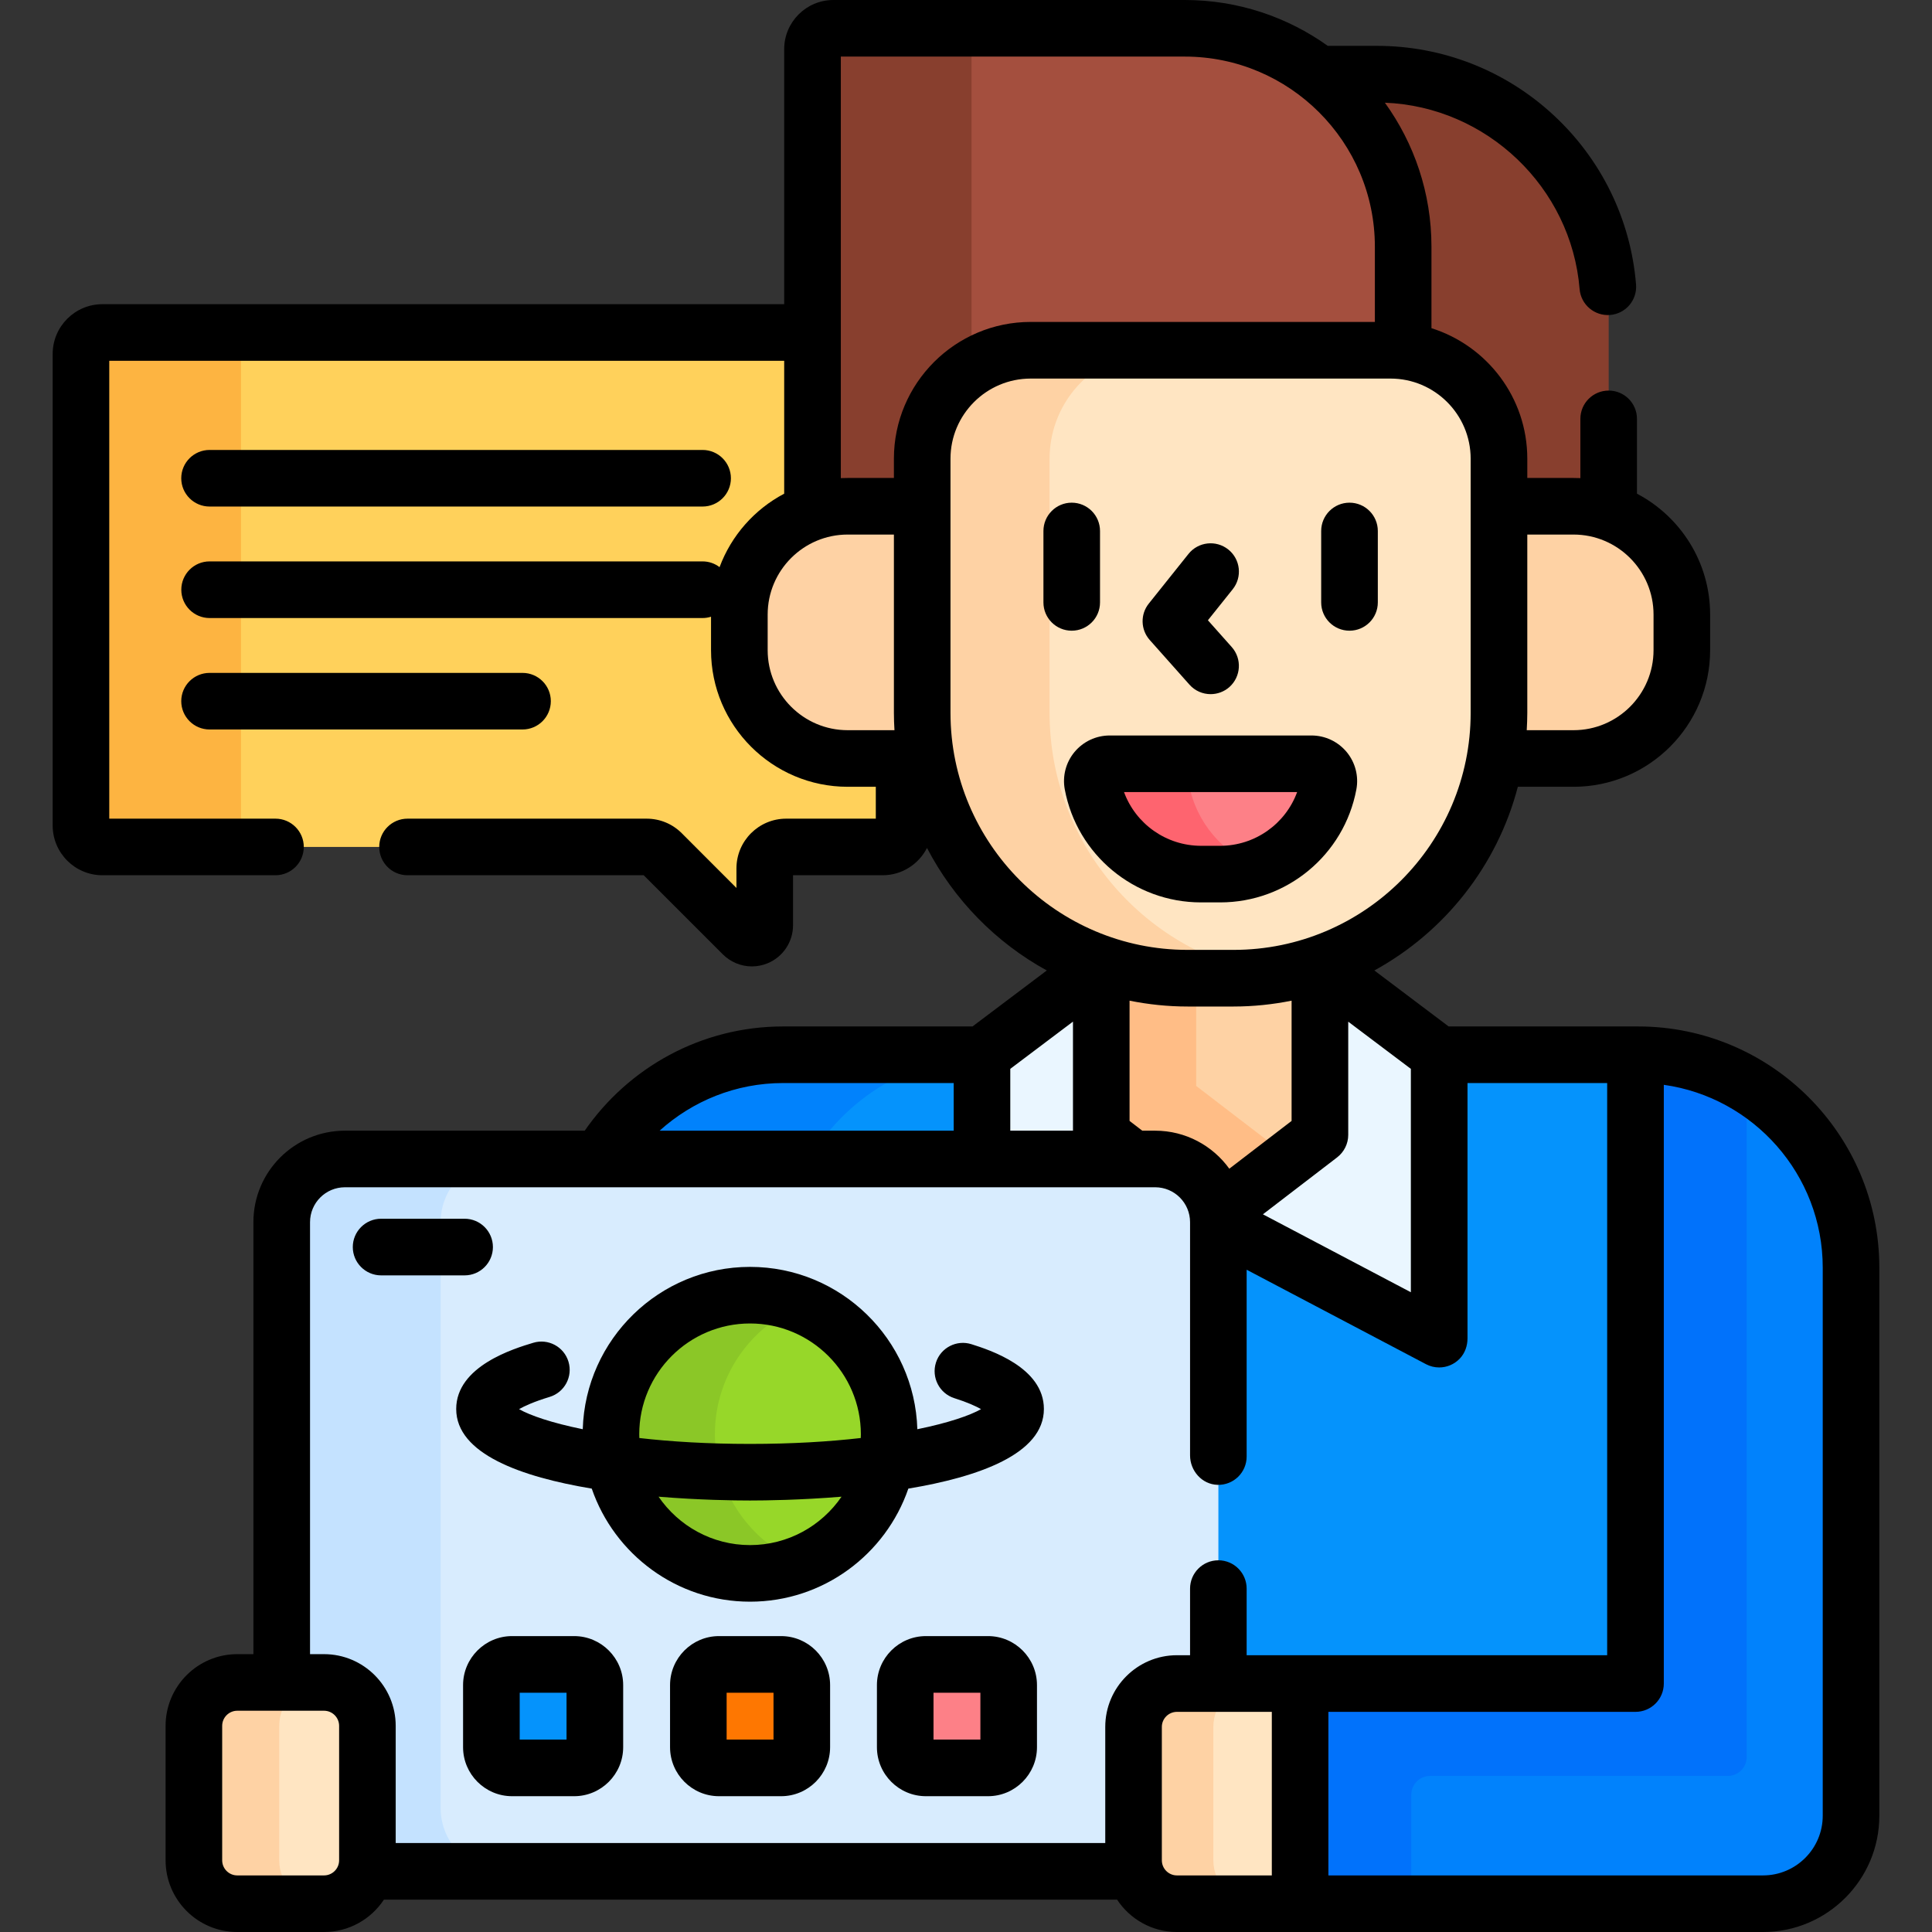
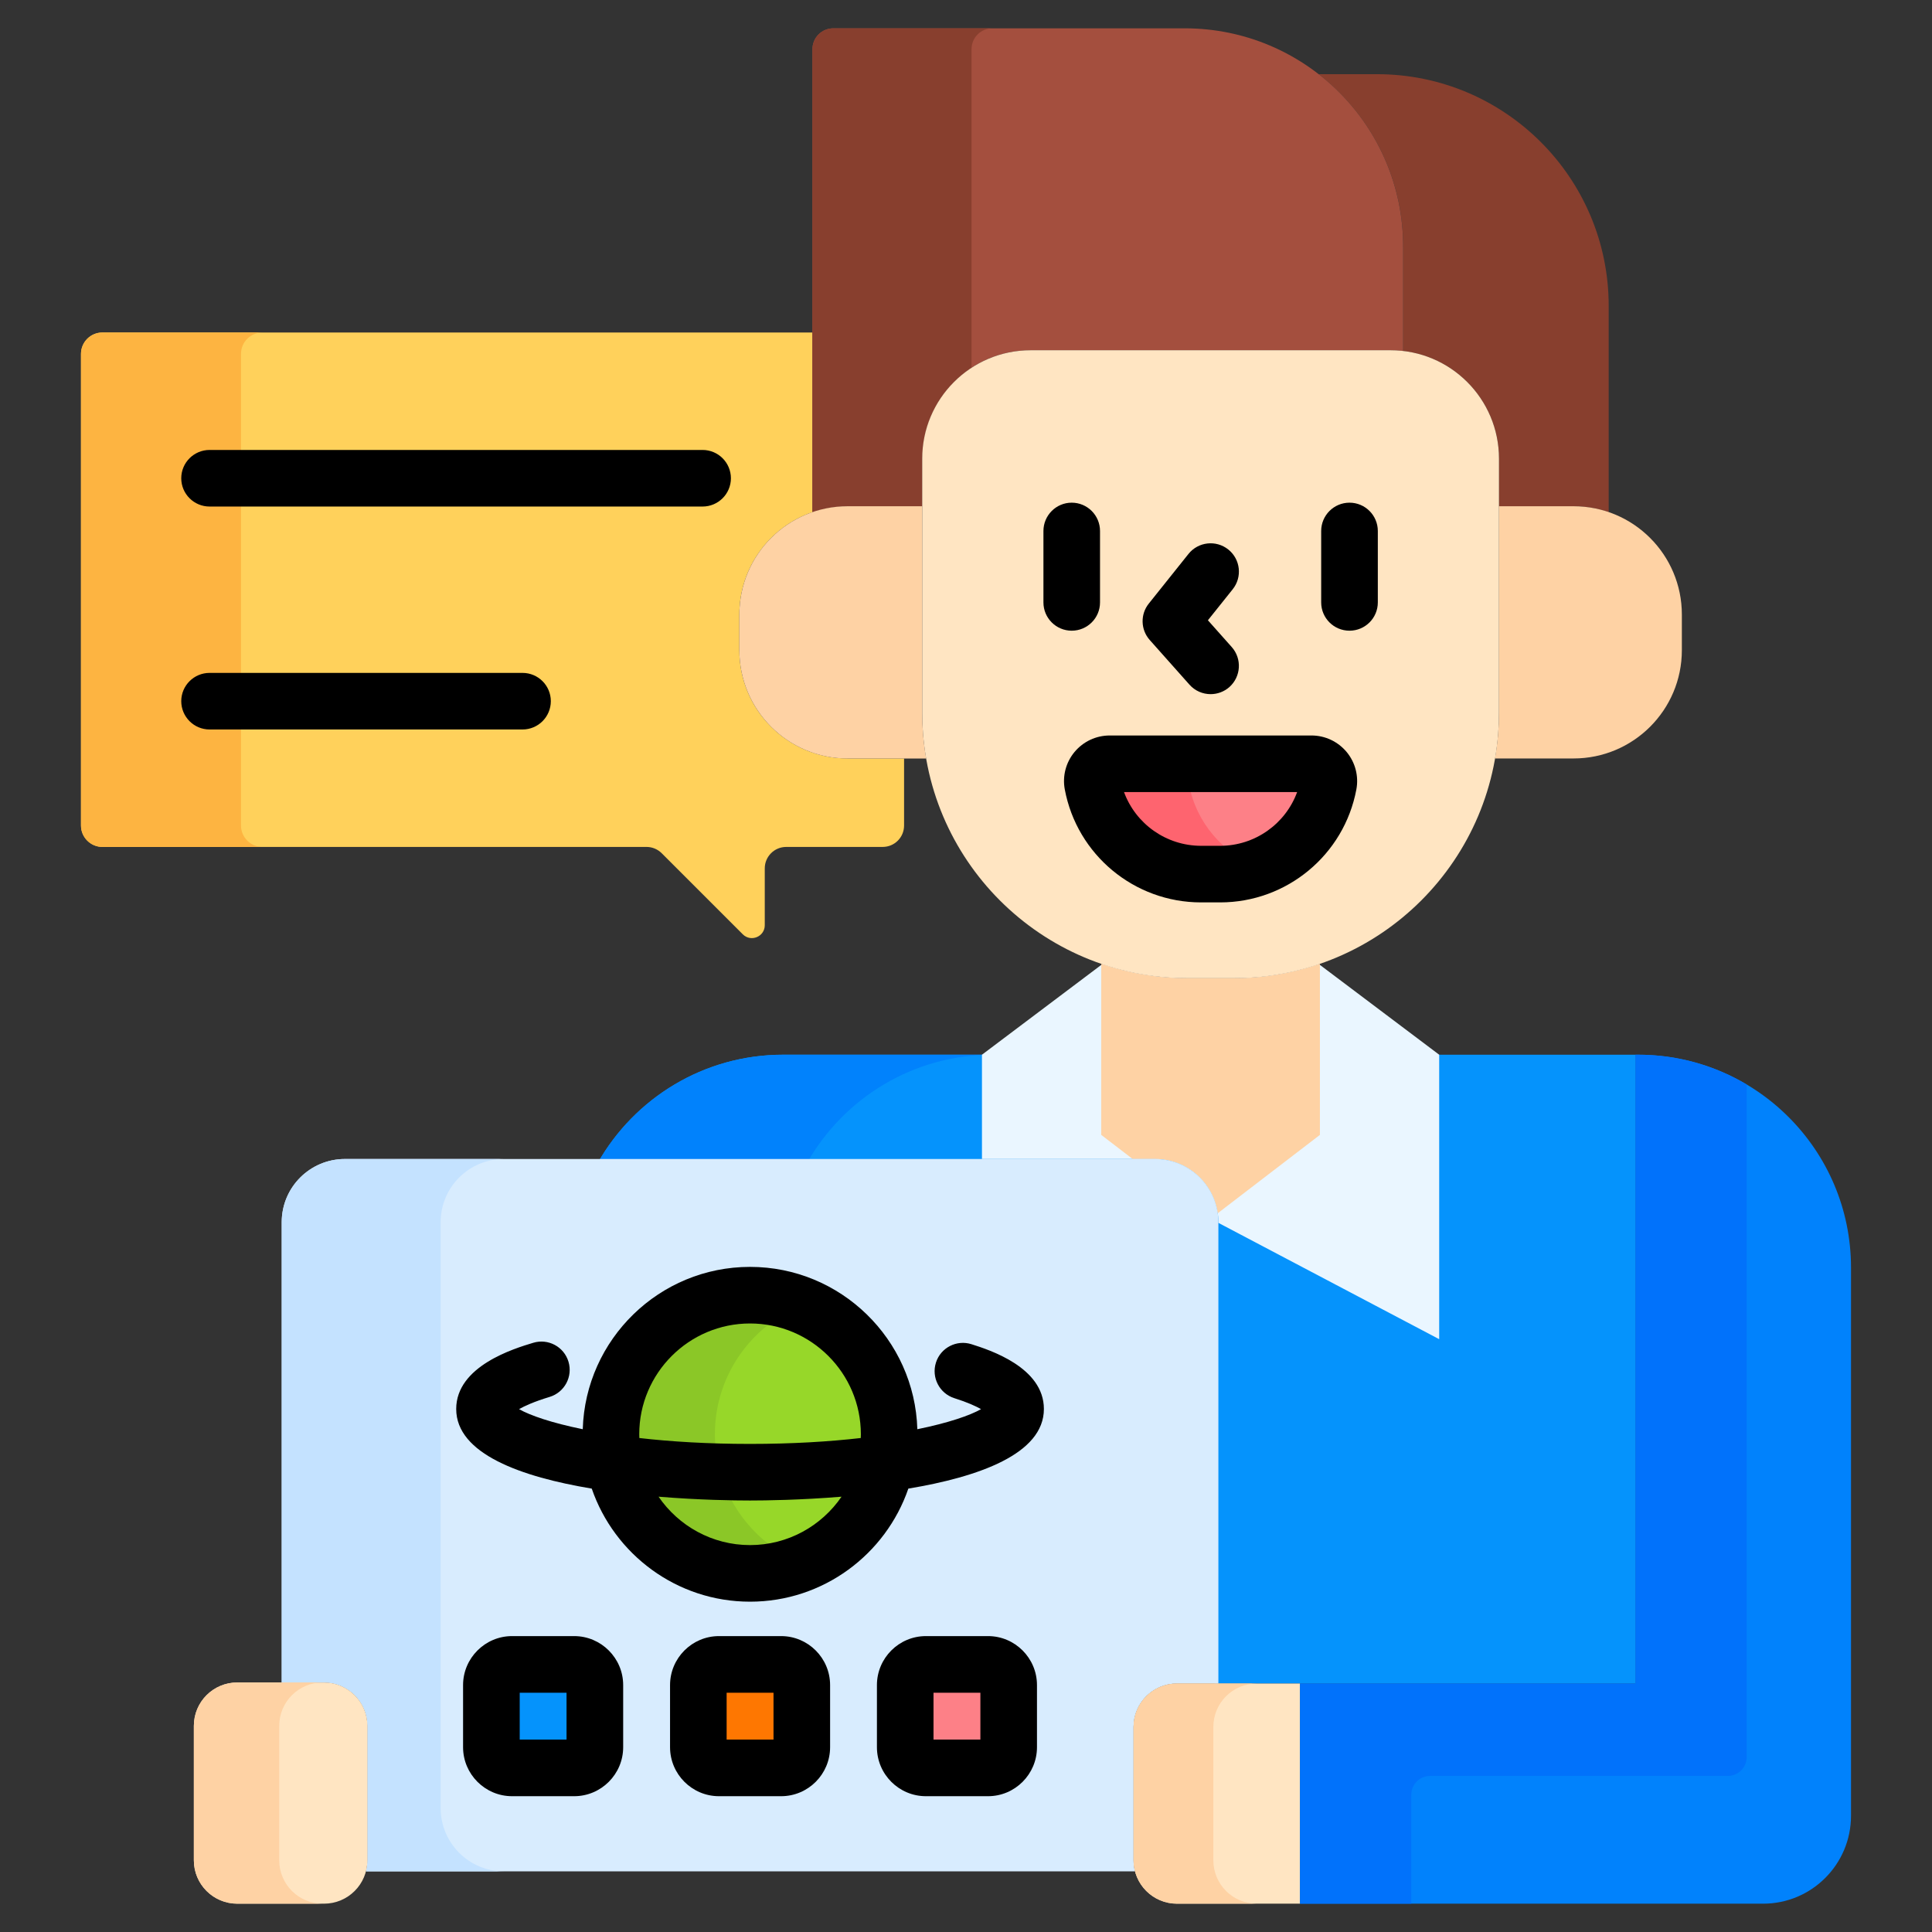
<svg xmlns="http://www.w3.org/2000/svg" width="38" height="38" viewBox="0 0 38 38" fill="none">
  <rect x="0" y="0" width="38" height="38" fill="#333333" stroke="none" />
  <g clip-path="url(#clip0_183_1032)">
    <path d="M16.673 14.918C15.496 14.918 14.542 13.964 14.542 12.788V12.088C14.542 11.154 15.144 10.36 15.981 10.073V6.54H2.014C1.782 6.54 1.593 6.728 1.593 6.961V16.237C1.593 16.469 1.782 16.658 2.014 16.658H12.717C12.829 16.658 12.936 16.703 13.015 16.782L14.61 18.377C14.77 18.536 15.042 18.423 15.042 18.198V17.08C15.042 16.847 15.231 16.658 15.464 16.658H17.361C17.594 16.658 17.782 16.47 17.782 16.237V14.919H16.673V14.918Z" fill="#FFD15B" />
    <path d="M4.74 16.236V6.961C4.74 6.728 4.929 6.54 5.162 6.54H2.014C1.782 6.54 1.593 6.728 1.593 6.961V16.237C1.593 16.469 1.782 16.658 2.014 16.658H5.162C4.929 16.658 4.74 16.469 4.74 16.236Z" fill="#FDB441" />
    <path d="M15.403 20.745C13.841 20.745 12.479 21.602 11.759 22.87H22.72C23.365 22.87 23.89 23.395 23.89 24.039V33.113H32.168V20.745H15.403Z" fill="#0593FC" />
    <path d="M15.875 22.87C16.595 21.602 17.957 20.745 19.519 20.745H15.403C13.841 20.745 12.479 21.602 11.759 22.87H15.875Z" fill="#0182FC" />
    <path d="M24.264 19.24H23.358C22.771 19.24 22.207 19.142 21.681 18.963L19.314 20.745V22.796H22.72C23.407 22.796 23.964 23.353 23.964 24.039V24.052L28.307 26.34V20.745L25.941 18.963C25.414 19.142 24.851 19.24 24.264 19.24Z" fill="#EAF6FF" />
    <path d="M24.264 19.24H23.358C22.763 19.24 22.192 19.139 21.66 18.956V22.322L22.278 22.796H22.72C23.347 22.796 23.864 23.26 23.95 23.864L25.961 22.322V18.956C25.428 19.139 24.858 19.24 24.264 19.24Z" fill="#FED2A4" />
-     <path d="M22.72 22.796C23.347 22.796 23.864 23.26 23.95 23.864L25.372 22.773L23.527 21.359V19.24H23.358C22.763 19.24 22.192 19.139 21.66 18.956V22.322L22.278 22.796H22.72Z" fill="#FFBD86" />
    <path d="M27.599 4.852V6.904C28.659 7.027 29.483 7.928 29.483 9.022V9.957H30.949C31.191 9.957 31.424 9.998 31.641 10.073V6.017C31.641 3.5 29.6 1.459 27.083 1.459H25.936C26.947 2.245 27.599 3.472 27.599 4.852Z" fill="#883F2E" />
    <path d="M16.673 9.957H18.138V9.022C18.138 7.844 19.093 6.889 20.271 6.889H27.35C27.434 6.889 27.516 6.894 27.598 6.904V4.852C27.598 2.48 25.675 0.557 23.302 0.557H16.391C16.164 0.557 15.98 0.74 15.98 0.967V10.073C16.198 9.998 16.43 9.957 16.673 9.957Z" fill="#A44F3E" />
    <path d="M16.673 9.957H18.138V9.022C18.138 8.273 18.525 7.615 19.109 7.234V0.967C19.109 0.74 19.292 0.557 19.519 0.557H16.391C16.164 0.557 15.98 0.74 15.98 0.967V10.073C16.198 9.998 16.43 9.957 16.673 9.957Z" fill="#883F2E" />
    <path d="M30.949 9.957H29.483V14.021C29.483 14.327 29.455 14.627 29.404 14.918H30.949C32.126 14.918 33.08 13.964 33.08 12.788V12.088C33.08 10.911 32.126 9.957 30.949 9.957Z" fill="#FED2A4" />
    <path d="M18.139 14.021V9.957H16.673C15.496 9.957 14.542 10.911 14.542 12.088V12.788C14.542 13.964 15.496 14.919 16.673 14.919H18.217C18.166 14.627 18.139 14.327 18.139 14.021Z" fill="#FED2A4" />
    <path d="M18.139 14.021V9.022C18.139 7.844 19.094 6.889 20.272 6.889H27.35C28.528 6.889 29.483 7.844 29.483 9.022V14.021C29.483 16.903 27.146 19.24 24.264 19.24H23.358C20.475 19.24 18.139 16.903 18.139 14.021Z" fill="#FFE5C2" />
-     <path d="M20.644 14.021V9.022C20.644 7.844 21.599 6.889 22.777 6.889H20.272C19.094 6.889 18.139 7.844 18.139 9.022V14.021C18.139 16.903 20.475 19.24 23.358 19.24H24.264C24.536 19.24 24.803 19.219 25.063 19.179C22.561 18.794 20.644 16.631 20.644 14.021Z" fill="#FED2A4" />
    <path d="M21.827 15.023C21.614 15.023 21.451 15.215 21.49 15.424C21.678 16.43 22.561 17.192 23.622 17.192H23.999C25.06 17.192 25.943 16.43 26.131 15.424C26.17 15.215 26.007 15.023 25.795 15.023H21.827Z" fill="#FD8087" />
    <path d="M23.385 15.424C23.346 15.215 23.509 15.023 23.721 15.023H21.827C21.614 15.023 21.451 15.215 21.49 15.424C21.678 16.43 22.561 17.192 23.622 17.192H23.999C24.266 17.192 24.522 17.144 24.758 17.055C24.055 16.793 23.526 16.177 23.385 15.424Z" fill="#FE646F" />
    <path d="M7.198 36.807H22.325C22.306 36.738 22.296 36.665 22.296 36.59V33.966C22.296 33.495 22.678 33.113 23.149 33.113H23.964V24.039C23.964 23.352 23.407 22.796 22.72 22.796H6.785C6.098 22.796 5.541 23.352 5.541 24.039V33.092H6.373C6.844 33.092 7.226 33.474 7.226 33.945V36.59C7.226 36.665 7.216 36.738 7.198 36.807Z" fill="#D8ECFE" />
    <path d="M8.667 35.563V24.039C8.667 23.352 9.224 22.796 9.911 22.796H6.785C6.098 22.796 5.541 23.352 5.541 24.039V33.092H6.373C6.844 33.092 7.226 33.474 7.226 33.945V36.59C7.226 36.665 7.216 36.738 7.197 36.807H9.911C9.224 36.807 8.667 36.25 8.667 35.563Z" fill="#C4E2FF" />
    <path d="M14.752 30.946C16.264 30.946 17.488 29.721 17.488 28.21C17.488 26.699 16.264 25.474 14.752 25.474C13.242 25.474 12.017 26.699 12.017 28.21C12.017 29.721 13.242 30.946 14.752 30.946Z" fill="#97D729" />
    <path d="M14.061 28.21C14.061 27.061 14.77 26.078 15.773 25.673C15.458 25.546 15.114 25.474 14.752 25.474C13.242 25.474 12.017 26.699 12.017 28.21C12.017 29.721 13.242 30.946 14.752 30.946C15.114 30.946 15.458 30.875 15.773 30.747C14.77 30.342 14.061 29.359 14.061 28.21Z" fill="#8BC727" />
    <path d="M11.293 34.772H10.072C9.847 34.772 9.665 34.59 9.665 34.365V33.144C9.665 32.919 9.847 32.737 10.072 32.737H11.293C11.518 32.737 11.7 32.919 11.7 33.144V34.365C11.7 34.59 11.518 34.772 11.293 34.772Z" fill="#0593FC" />
    <path d="M15.363 34.772H14.142C13.918 34.772 13.735 34.59 13.735 34.365V33.144C13.735 32.919 13.918 32.737 14.142 32.737H15.363C15.588 32.737 15.77 32.919 15.77 33.144V34.365C15.77 34.59 15.588 34.772 15.363 34.772Z" fill="#FE7701" />
    <path d="M19.433 34.772H18.212C17.987 34.772 17.805 34.59 17.805 34.365V33.144C17.805 32.919 17.987 32.737 18.212 32.737H19.433C19.657 32.737 19.84 32.919 19.84 33.144V34.365C19.84 34.59 19.657 34.772 19.433 34.772Z" fill="#FD8087" />
    <path d="M6.373 37.443H4.667C4.195 37.443 3.813 37.061 3.813 36.59V33.945C3.813 33.474 4.195 33.092 4.667 33.092H6.373C6.844 33.092 7.226 33.474 7.226 33.945V36.59C7.226 37.061 6.844 37.443 6.373 37.443Z" fill="#FFE5C2" />
    <path d="M5.492 36.59V33.945C5.492 33.474 5.874 33.092 6.345 33.092H4.667C4.195 33.092 3.813 33.474 3.813 33.945V36.59C3.813 37.061 4.195 37.443 4.667 37.443H6.345C5.874 37.443 5.492 37.061 5.492 36.59Z" fill="#FED2A4" />
    <path d="M22.296 33.967V36.59C22.296 37.061 22.678 37.443 23.149 37.443H25.571V33.113H23.149C22.678 33.113 22.296 33.495 22.296 33.967Z" fill="#FFE5C2" />
    <path d="M23.865 36.59V33.966C23.865 33.495 24.247 33.113 24.718 33.113H23.149C22.678 33.113 22.296 33.495 22.296 33.966V36.59C22.296 37.061 22.678 37.443 23.149 37.443H24.718C24.247 37.443 23.865 37.061 23.865 36.59Z" fill="#FED2A4" />
    <path d="M32.168 20.745V33.113H25.571V37.443H34.678C35.633 37.443 36.407 36.669 36.407 35.713V24.934C36.407 22.621 34.532 20.745 32.219 20.745H32.168Z" fill="#0182FC" />
    <path d="M32.168 20.745V33.113H25.571V37.443H27.758V35.301C27.758 35.096 27.924 34.93 28.129 34.93H33.984C34.189 34.93 34.355 34.764 34.355 34.559V21.331C33.73 20.959 32.999 20.745 32.219 20.745H32.168Z" fill="#0172FB" />
    <path d="M4.122 9.963H13.819C14.126 9.963 14.376 9.714 14.376 9.407C14.376 9.099 14.126 8.85 13.819 8.85H4.122C3.815 8.85 3.565 9.099 3.565 9.407C3.565 9.714 3.815 9.963 4.122 9.963Z" fill="black" />
    <path d="M10.834 13.791C10.834 13.484 10.585 13.235 10.277 13.235H4.122C3.815 13.235 3.565 13.484 3.565 13.791C3.565 14.099 3.815 14.348 4.122 14.348H10.277C10.585 14.348 10.834 14.099 10.834 13.791Z" fill="black" />
    <path d="M23.999 17.749C25.311 17.749 26.437 16.814 26.678 15.527C26.727 15.265 26.657 14.997 26.487 14.791C26.315 14.585 26.063 14.466 25.795 14.466H21.827C21.558 14.466 21.306 14.585 21.134 14.791C20.964 14.997 20.894 15.265 20.943 15.527C21.184 16.814 22.311 17.749 23.622 17.749H23.999V17.749ZM22.108 15.579H25.513C25.285 16.204 24.684 16.636 23.999 16.636H23.622C22.937 16.635 22.337 16.204 22.108 15.579Z" fill="black" />
    <path d="M21.636 11.849V10.444C21.636 10.137 21.387 9.887 21.079 9.887C20.772 9.887 20.523 10.137 20.523 10.444V11.849C20.523 12.156 20.772 12.405 21.079 12.405C21.387 12.405 21.636 12.156 21.636 11.849Z" fill="black" />
    <path d="M26.543 12.405C26.851 12.405 27.1 12.156 27.1 11.849V10.444C27.1 10.137 26.851 9.887 26.543 9.887C26.235 9.887 25.986 10.137 25.986 10.444V11.849C25.986 12.156 26.235 12.405 26.543 12.405Z" fill="black" />
    <path d="M23.395 13.466C23.505 13.59 23.658 13.653 23.811 13.653C23.942 13.653 24.075 13.607 24.181 13.513C24.41 13.308 24.431 12.957 24.227 12.727L23.758 12.2L24.245 11.591C24.438 11.35 24.399 11 24.159 10.808C23.918 10.616 23.568 10.655 23.376 10.895L22.596 11.871C22.426 12.082 22.434 12.386 22.614 12.588L23.395 13.466Z" fill="black" />
    <path d="M19.108 26.439C18.816 26.346 18.502 26.507 18.409 26.8C18.316 27.093 18.477 27.406 18.77 27.5C19.03 27.582 19.194 27.658 19.296 27.716C19.078 27.84 18.656 27.986 18.043 28.111C17.99 26.341 16.535 24.918 14.752 24.918C12.97 24.918 11.515 26.341 11.462 28.111C10.849 27.986 10.427 27.84 10.209 27.716C10.32 27.653 10.506 27.568 10.809 27.476C11.104 27.387 11.27 27.077 11.181 26.782C11.092 26.488 10.782 26.322 10.488 26.411C10.113 26.524 8.973 26.868 8.973 27.713C8.973 28.599 10.261 29.05 11.639 29.279C12.084 30.572 13.311 31.503 14.752 31.503C16.194 31.503 17.421 30.572 17.866 29.279C19.244 29.05 20.532 28.599 20.532 27.713C20.532 26.892 19.46 26.551 19.108 26.439ZM14.752 30.39C14.006 30.39 13.346 30.012 12.953 29.438C13.755 29.504 14.447 29.513 14.752 29.513C15.058 29.513 15.75 29.504 16.552 29.438C16.159 30.012 15.499 30.39 14.752 30.39ZM16.93 28.284C16.311 28.355 15.583 28.4 14.752 28.4C13.922 28.4 13.194 28.355 12.575 28.284C12.574 28.26 12.573 28.235 12.573 28.21C12.573 27.009 13.551 26.031 14.752 26.031C15.954 26.031 16.932 27.009 16.932 28.21C16.932 28.235 16.931 28.26 16.93 28.284Z" fill="black" />
    <path d="M11.293 32.18H10.072C9.541 32.18 9.108 32.613 9.108 33.144V34.365C9.108 34.896 9.541 35.329 10.072 35.329H11.293C11.824 35.329 12.257 34.896 12.257 34.365V33.144C12.257 32.613 11.824 32.18 11.293 32.18ZM11.143 34.215H10.222V33.294H11.143V34.215Z" fill="black" />
    <path d="M15.363 32.18H14.142C13.611 32.18 13.179 32.613 13.179 33.144V34.365C13.179 34.896 13.611 35.329 14.142 35.329H15.363C15.895 35.329 16.327 34.896 16.327 34.365V33.144C16.327 32.613 15.895 32.18 15.363 32.18ZM15.214 34.215H14.292V33.294H15.214V34.215Z" fill="black" />
    <path d="M19.433 32.18H18.212C17.68 32.18 17.248 32.613 17.248 33.144V34.365C17.248 34.896 17.68 35.329 18.212 35.329H19.433C19.964 35.329 20.396 34.896 20.396 34.365V33.144C20.396 32.613 19.964 32.18 19.433 32.18ZM19.283 34.215H18.361V33.294H19.283V34.215Z" fill="black" />
-     <path d="M32.219 20.189H28.493L27.032 19.088C28.411 18.332 29.449 17.03 29.854 15.475H30.949C32.431 15.475 33.636 14.27 33.636 12.788V12.088C33.636 11.057 33.052 10.16 32.197 9.71V8.238C32.197 7.931 31.948 7.682 31.641 7.682C31.333 7.682 31.084 7.931 31.084 8.238V9.404C31.039 9.402 30.994 9.401 30.949 9.401H30.04V9.022C30.04 7.819 29.246 6.799 28.155 6.455V4.852C28.155 3.795 27.814 2.817 27.239 2.02C29.237 2.098 30.905 3.68 31.069 5.686C31.094 5.992 31.363 6.22 31.67 6.195C31.976 6.17 32.204 5.902 32.179 5.595C32.075 4.319 31.498 3.136 30.556 2.264C29.609 1.386 28.375 0.902 27.083 0.902H26.116C25.322 0.335 24.351 0 23.303 0H16.391C15.858 0 15.424 0.434 15.424 0.967V5.983H2.014C1.475 5.983 1.036 6.422 1.036 6.961V16.237C1.036 16.776 1.475 17.215 2.014 17.215H5.418C5.725 17.215 5.975 16.966 5.975 16.658C5.975 16.351 5.725 16.102 5.418 16.102H2.149V7.096H15.424V9.71C14.842 10.017 14.385 10.531 14.153 11.155C14.06 11.084 13.945 11.042 13.819 11.042H4.122C3.815 11.042 3.566 11.292 3.566 11.599C3.566 11.906 3.815 12.156 4.122 12.156H13.819C13.877 12.156 13.933 12.147 13.985 12.13V12.788C13.985 14.27 15.191 15.475 16.673 15.475H17.226V16.102H15.463C14.924 16.102 14.485 16.54 14.485 17.08V17.465L13.409 16.388C13.224 16.203 12.978 16.102 12.717 16.102H8.016C7.708 16.102 7.459 16.351 7.459 16.658C7.459 16.966 7.708 17.215 8.016 17.215H12.661L14.216 18.77C14.372 18.925 14.578 19.008 14.788 19.008C14.893 19.008 14.998 18.988 15.099 18.946C15.402 18.82 15.598 18.526 15.598 18.198V17.215H17.361C17.741 17.215 18.071 16.996 18.233 16.678C18.762 17.695 19.585 18.537 20.589 19.088L19.128 20.189H15.403C13.787 20.189 12.358 21.002 11.501 22.239H6.785C5.79 22.239 4.984 23.045 4.984 24.039V32.535H4.667C3.889 32.535 3.257 33.168 3.257 33.945V36.59C3.257 37.368 3.889 38 4.667 38H6.373C6.865 38 7.298 37.747 7.551 37.364H21.972C22.224 37.746 22.657 38 23.149 38H34.677C35.938 38 36.964 36.974 36.964 35.714V24.934C36.964 22.317 34.835 20.189 32.219 20.189ZM30.04 14.021V10.514H30.949C31.817 10.514 32.523 11.22 32.523 12.088V12.788C32.523 13.656 31.817 14.362 30.949 14.362H30.029C30.035 14.249 30.04 14.135 30.04 14.021ZM27.75 21.023V25.417L24.84 23.884L26.3 22.764C26.437 22.658 26.518 22.495 26.518 22.322V20.095L27.75 21.023ZM24.179 22.987C23.852 22.534 23.32 22.239 22.72 22.239H22.467L22.217 22.047V19.682C22.586 19.756 22.967 19.797 23.358 19.797H24.264C24.654 19.797 25.035 19.756 25.404 19.682V22.047L24.179 22.987ZM16.673 14.362C15.805 14.362 15.099 13.656 15.099 12.788V12.088C15.099 11.22 15.805 10.514 16.673 10.514H17.582V14.021C17.582 14.135 17.586 14.249 17.593 14.362H16.673V14.362ZM17.582 9.022V9.401H16.673C16.628 9.401 16.582 9.402 16.538 9.404V1.113H23.303C25.364 1.113 27.042 2.791 27.042 4.852V6.332H20.272C18.789 6.332 17.582 7.539 17.582 9.022ZM18.695 14.021V9.022C18.695 8.153 19.403 7.446 20.272 7.446H27.35C28.219 7.446 28.926 8.153 28.926 9.022V14.021C28.926 16.592 26.835 18.683 24.264 18.683H23.358C20.787 18.683 18.695 16.592 18.695 14.021ZM19.871 21.023L21.104 20.094V22.239H19.871V21.023ZM15.403 21.302H18.758V22.239H12.974C13.618 21.658 14.469 21.302 15.403 21.302ZM6.67 36.59C6.67 36.754 6.537 36.887 6.373 36.887H4.667C4.503 36.887 4.37 36.754 4.37 36.59V33.945C4.37 33.782 4.503 33.648 4.667 33.648H6.373C6.537 33.648 6.67 33.782 6.67 33.945V36.59ZM21.739 33.966V36.25H7.783V33.945C7.783 33.168 7.151 32.535 6.373 32.535H6.098V24.039C6.098 23.66 6.405 23.352 6.785 23.352H22.72C23.1 23.352 23.407 23.66 23.407 24.039V28.625C23.407 28.93 23.642 29.196 23.947 29.205C24.262 29.214 24.52 28.962 24.52 28.648V24.974L28.048 26.832C28.129 26.875 28.218 26.896 28.307 26.896C28.455 26.896 28.603 26.837 28.714 26.72C28.814 26.614 28.864 26.47 28.864 26.324V21.302H31.611V32.556H24.52V31.246C24.52 30.939 24.271 30.689 23.964 30.689C23.656 30.689 23.407 30.939 23.407 31.246V32.556H23.149C22.372 32.556 21.739 33.189 21.739 33.966ZM25.015 36.887H23.149C22.985 36.887 22.852 36.754 22.852 36.59V33.966C22.852 33.803 22.985 33.67 23.149 33.67H25.015V36.887ZM35.851 35.713C35.851 36.36 35.324 36.887 34.677 36.887H26.128V33.67H32.168C32.476 33.67 32.725 33.421 32.725 33.113V21.337C34.489 21.584 35.851 23.103 35.851 24.934V35.713Z" fill="black" />
-     <path d="M9.695 24.528C9.695 24.221 9.446 23.971 9.138 23.971H7.496C7.189 23.971 6.939 24.221 6.939 24.528C6.939 24.835 7.189 25.085 7.496 25.085H9.138C9.446 25.085 9.695 24.835 9.695 24.528Z" fill="black" />
  </g>
  <defs>
    <clipPath id="clip0_183_1032">
      <rect width="38" height="38" fill="white" />
    </clipPath>
  </defs>
</svg>